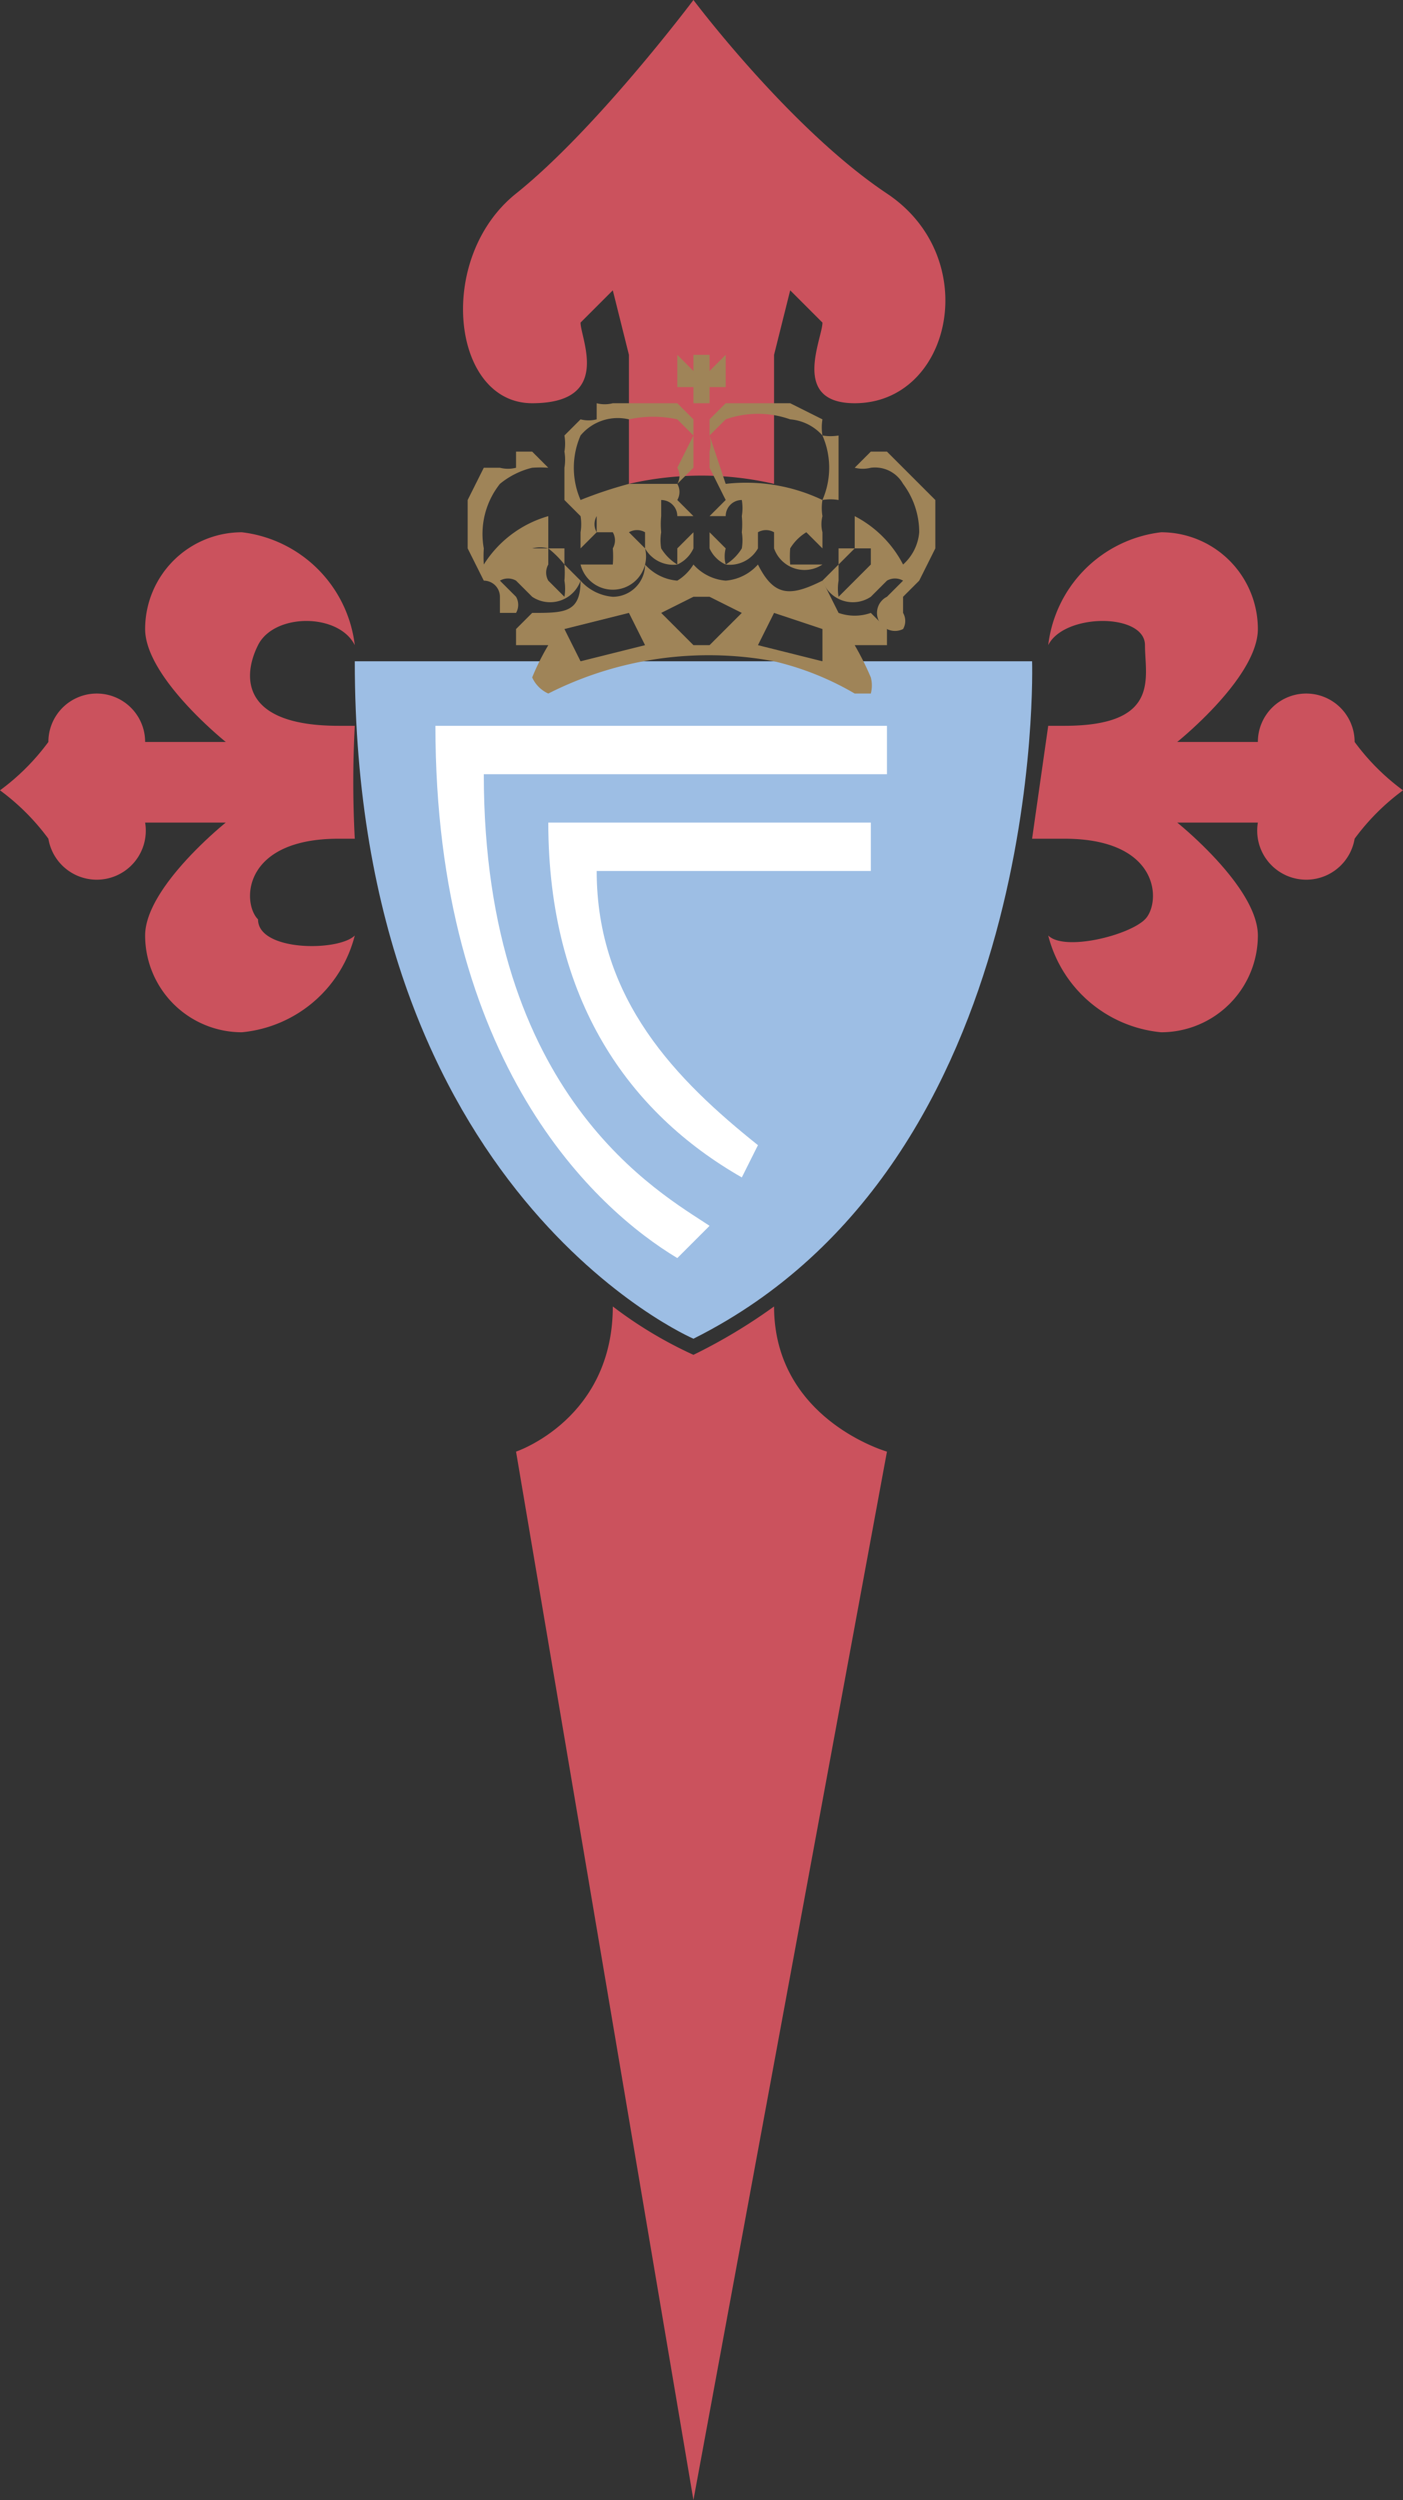
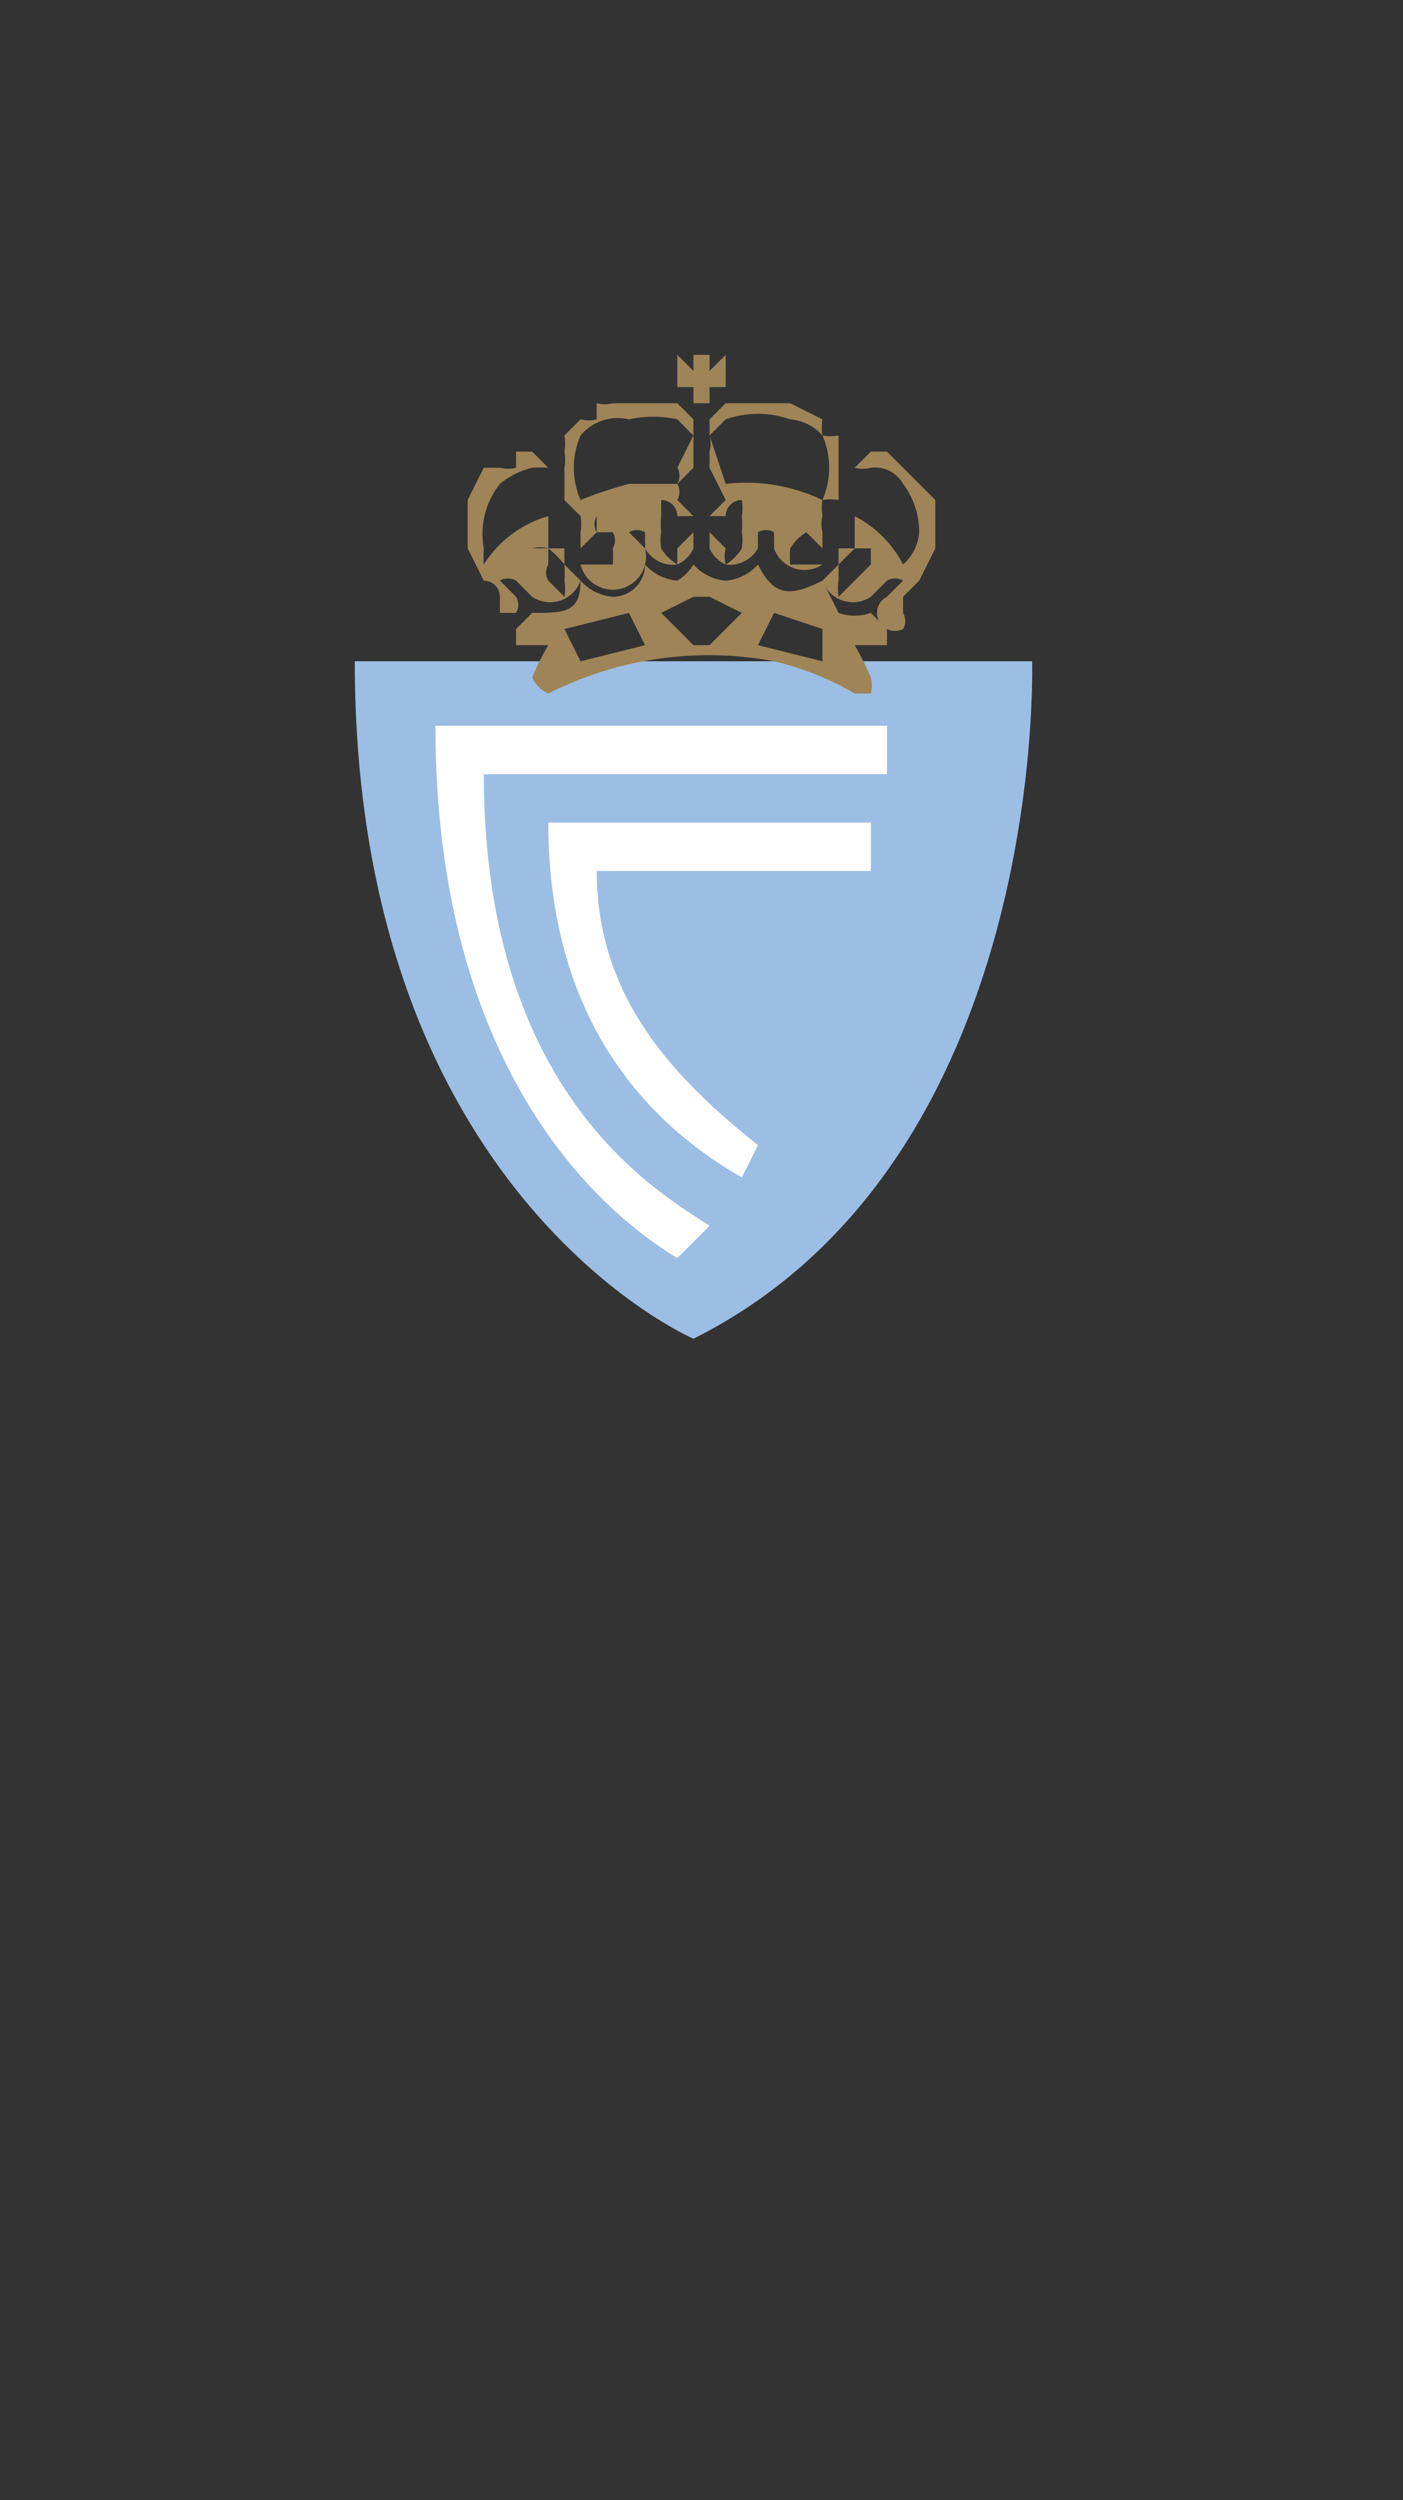
<svg xmlns="http://www.w3.org/2000/svg" viewBox="0 0 87 155">
  <rect x="0" y="0" width="87" height="155" fill="#333333" stroke="none" />
  <g fill="#cb525d">
-     <path d="M16 57c-1-1-1-5 5-5h1a66 66 0 0 1 0-7h-1c-6 0-6-3-5-5s5-2 6 0a8 8 0 0 0-7-7 6 6 0 0 0-6 6c0 3 5 7 5 7H9a3 3 0 0 0-6 0 14 14 0 0 1-3 3 14 14 0 0 1 3 3 3 3 0 0 0 6-1h5s-5 4-5 7a6 6 0 0 0 6 6 8 8 0 0 0 7-6c-1 1-6 1-6-1zM84 46a3 3 0 0 0-6 0h-5s5-4 5-7a6 6 0 0 0-6-6 8 8 0 0 0-7 7c1-2 6-2 6 0s1 5-5 5h-1l-1 7h2c6 0 6 4 5 5s-5 2-6 1a8 8 0 0 0 7 6 6 6 0 0 0 6-6c0-3-5-7-5-7h5a3 3 0 0 0 6 1 14 14 0 0 1 3-3 14 14 0 0 1-3-3zM48 81a34 34 0 0 1-5 3 26 26 0 0 1-5-3c0 7-6 9-6 9l11 65 12-65s-7-2-7-9zM55 12C49 8 43 0 43 0s-6 8-11 12-4 13 1 13 3-4 3-5l2-2 1 4v8a20 20 0 0 1 9 0v-8l1-4 2 2c0 1-2 5 2 5 6 0 8-9 2-13z" />
-   </g>
+     </g>
  <path d="M43 83s-21-9-21-42h42s1 31-21 42z" fill="#9dbee4" />
  <path d="M54 51H34c0 11 5 18 12 22l1-2c-5-4-10-9-10-17h17v-3z" fill="#fff" />
  <path d="M27 45c0 21 10 30 15 33l2-2c-3-2-14-8-14-28h25v-3z" fill="#fff" />
  <g fill="#9f8458">
    <path d="M47 35c1 2 2 2 4 1l1 2a3 3 0 0 0 2 0l1 1v1h-2a18 18 0 0 1 1 2 2 2 0 0 1 0 1h-1a18 18 0 0 0-5-2 22 22 0 0 0-14 2 2 2 0 0 1-1-1 15 15 0 0 1 1-2h-2v-1l1-1c2 0 3 0 3-2a3 3 0 0 0 2 1 2 2 0 0 0 2-2 3 3 0 0 0 2 1 3 3 0 0 0 1-1 3 3 0 0 0 2 1 3 3 0 0 0 2-1zm-11 6l4-1-1-2-4 1zm15-2l-3-1-1 2 4 1zm-10-1l2 2h1l2-2-2-1h-1l-2 1z" />
    <path d="M36 34v-1a3 3 0 0 0 0-1l-1-1v-2a3 3 0 0 0 0-1 3 3 0 0 0 0-1l1-1a2 2 0 0 0 1 0v-1a2 2 0 0 0 1 0h4l1 1v2 1l-1 1a1 1 0 0 1 0 1l1 1h-1a1 1 0 0 0-1-1v1a5 5 0 0 0 0 1 3 3 0 0 0 0 1 3 3 0 0 0 1 1v-1l1-1v1a2 2 0 0 1-1 1 2 2 0 0 1-2-1v-1a1 1 0 0 0-1 0l1 1a2 2 0 0 1-4 1h2a6 6 0 0 0 0-1 1 1 0 0 0 0-1h-1v-1a1 1 0 0 0 0 1l-1 1zm0-3a26 26 0 0 1 3-1h3a1 1 0 0 0 0-1l1-2-1-1a7 7 0 0 0-3 0 3 3 0 0 0-3 1 5 5 0 0 0 0 4zM51 32a2 2 0 0 0 0 1v1l-1-1a3 3 0 0 0-1 1 6 6 0 0 0 0 1h2a2 2 0 0 1-3-1v-1a1 1 0 0 0-1 0v1a2 2 0 0 1-2 1 2 2 0 0 1-1-1v-1l1 1a2 2 0 0 0 0 1 3 3 0 0 0 1-1 3 3 0 0 0 0-1 5 5 0 0 0 0-1 3 3 0 0 0 0-1 1 1 0 0 0-1 1h-1l1-1-1-2v-1a2 2 0 0 0 0-1v-1l1-1h4l2 1a3 3 0 0 0 0 1 3 3 0 0 0 1 0v4a3 3 0 0 0-1 0 3 3 0 0 0 0 1zm0-1a5 5 0 0 0 0-4 3 3 0 0 0-2-1 6 6 0 0 0-4 0l-1 1 1 3a11 11 0 0 1 6 1zM52 35v-1h1v-2a7 7 0 0 1 3 3 3 3 0 0 0 1-2 5 5 0 0 0-1-3 2 2 0 0 0-2-1 2 2 0 0 1-1 0l1-1h1l1 1 1 1 1 1v1 2l-1 2-1 1v1a1 1 0 0 1 0 1 1 1 0 0 1-1-2l1-1a1 1 0 0 0-1 0l-1 1a2 2 0 0 1-3-1l1-1v1a3 3 0 0 0 0 1l1-1 1-1v-1h-1l-1 1zM35 35l1 1a2 2 0 0 1-3 1l-1-1a1 1 0 0 0-1 0l1 1a1 1 0 0 1 0 1h-1v-1a1 1 0 0 0-1-1l-1-2v-2-1l1-2h1a2 2 0 0 0 1 0v-1h1l1 1a7 7 0 0 0-1 0 5 5 0 0 0-2 1 5 5 0 0 0-1 4 8 8 0 0 0 0 1 7 7 0 0 1 4-3v2h1v1a6 6 0 0 0-1-1 2 2 0 0 0-1 0h1v1a1 1 0 0 0 0 1l1 1a3 3 0 0 0 0-1 6 6 0 0 0 0-1zM44 22v1l1-1v2h-1v1h-1v-1h-1v-2l1 1v-1z" />
  </g>
</svg>